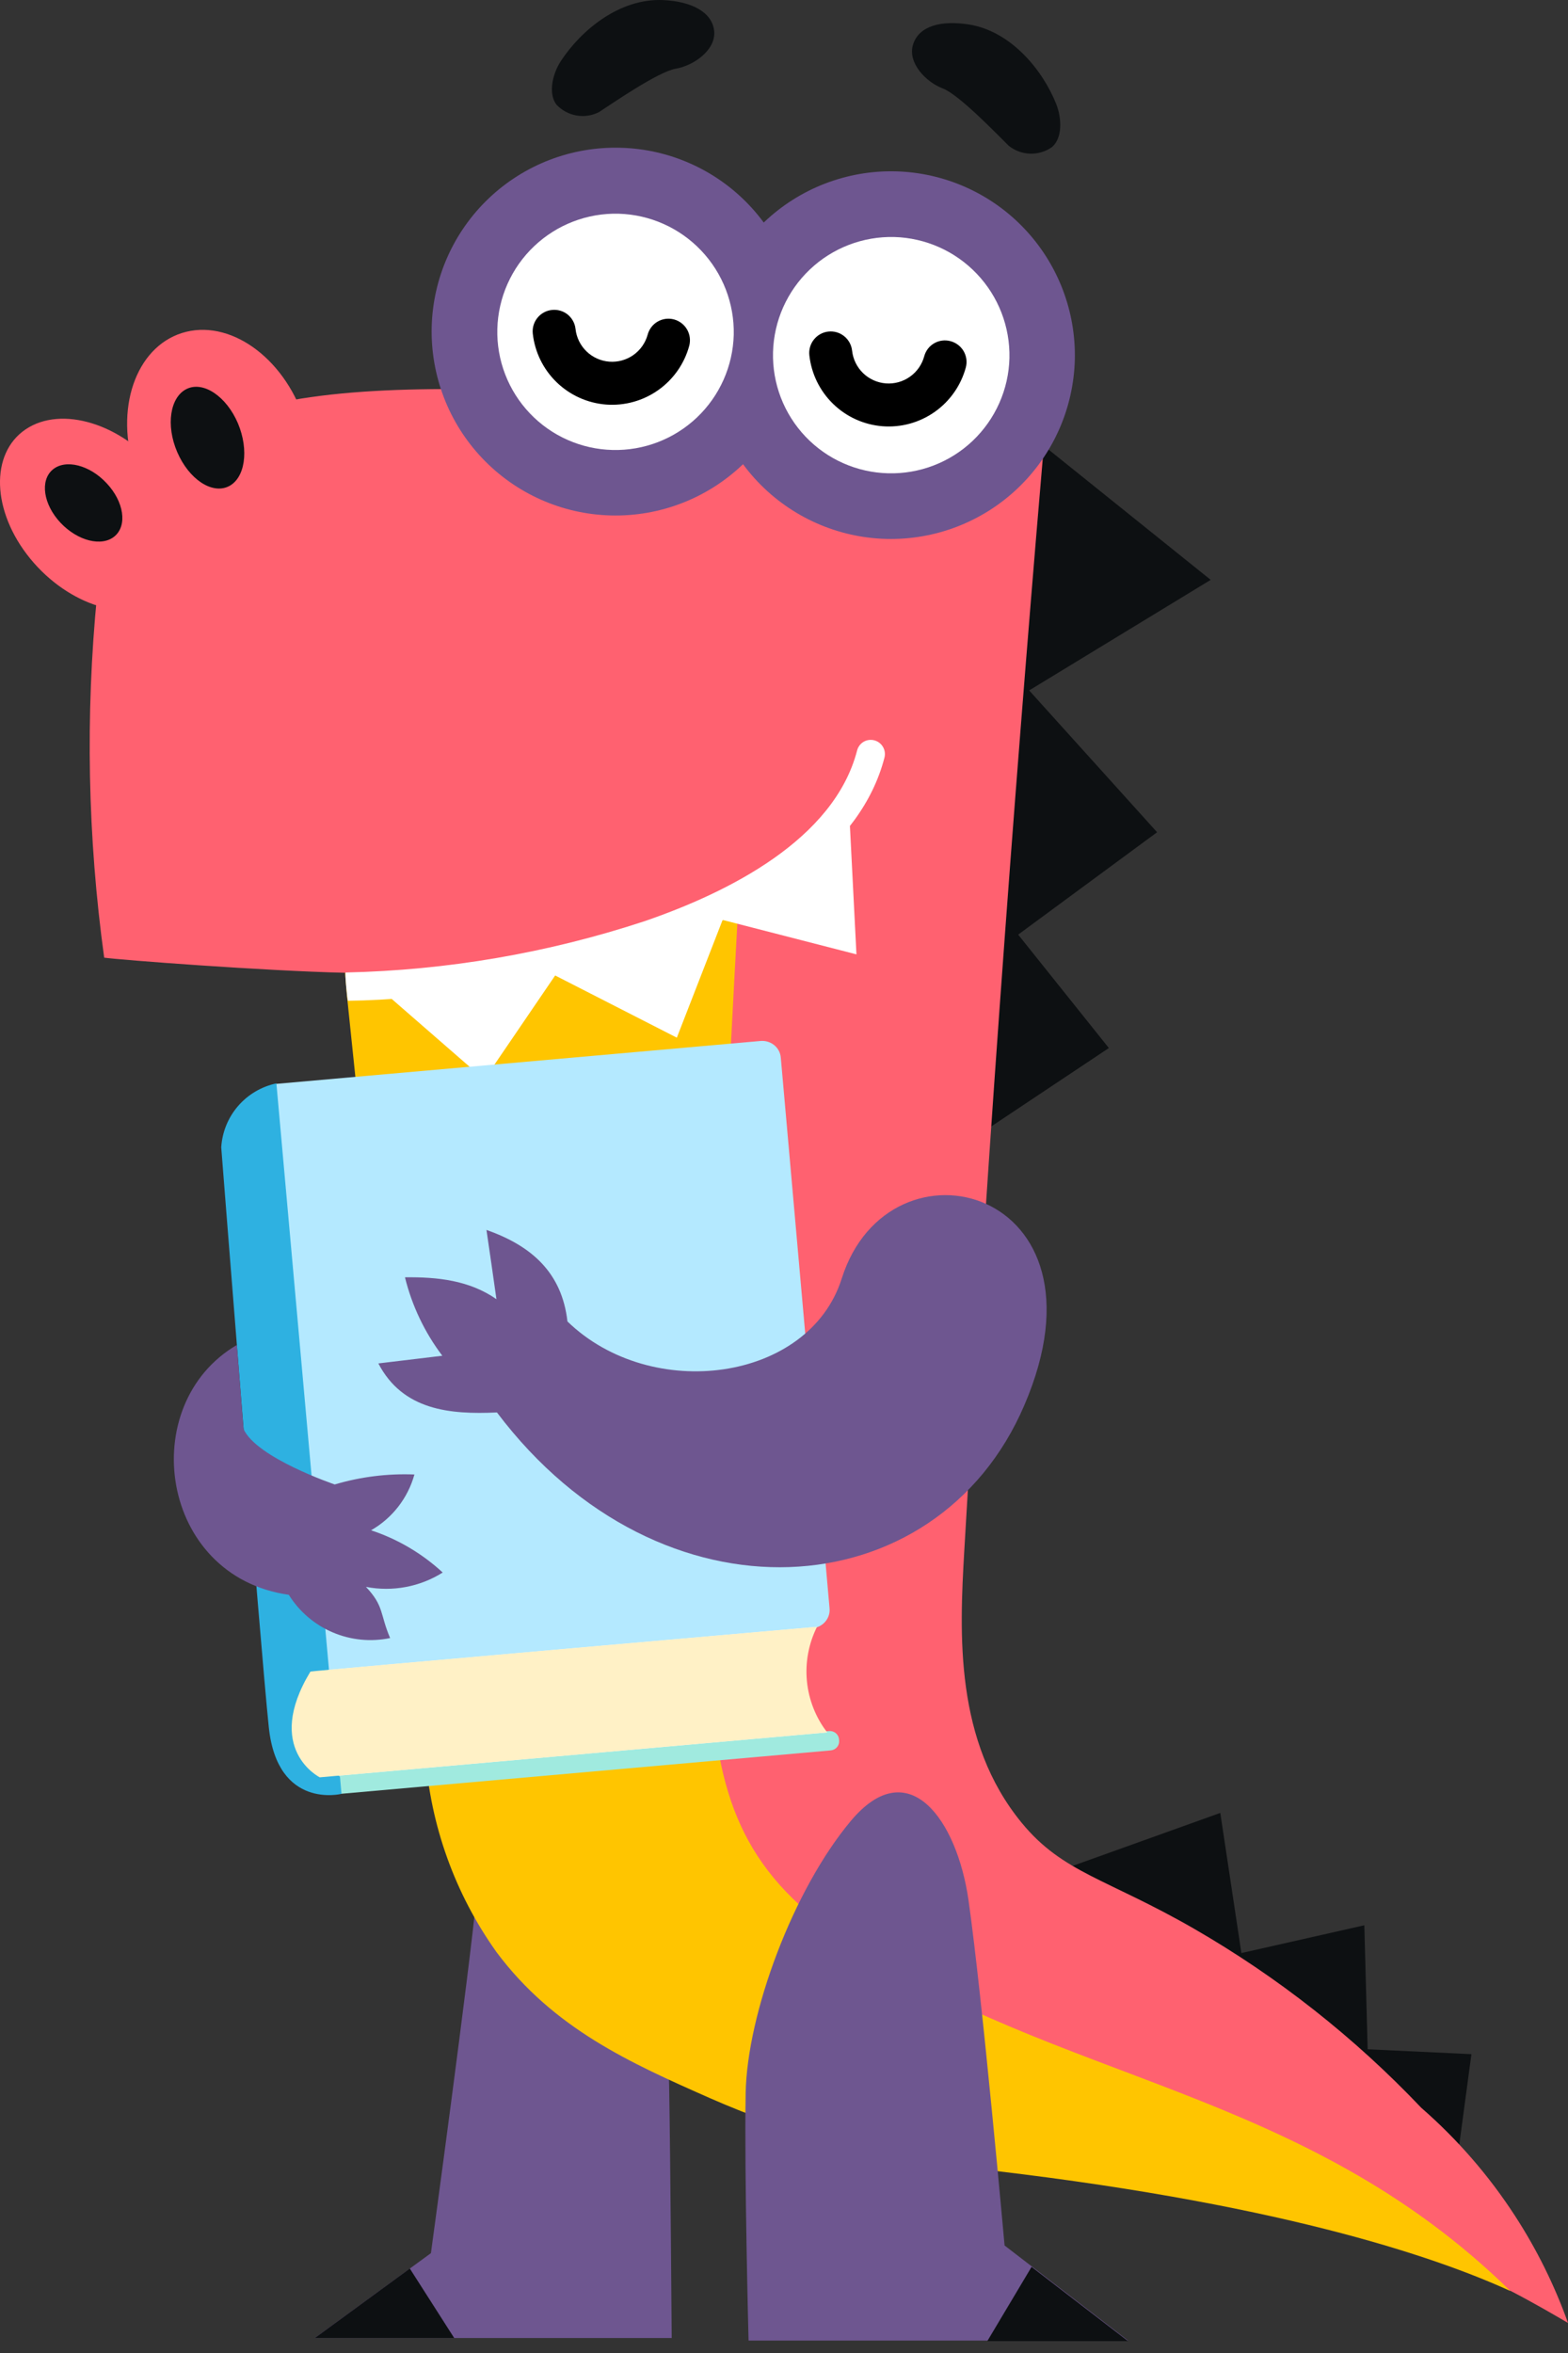
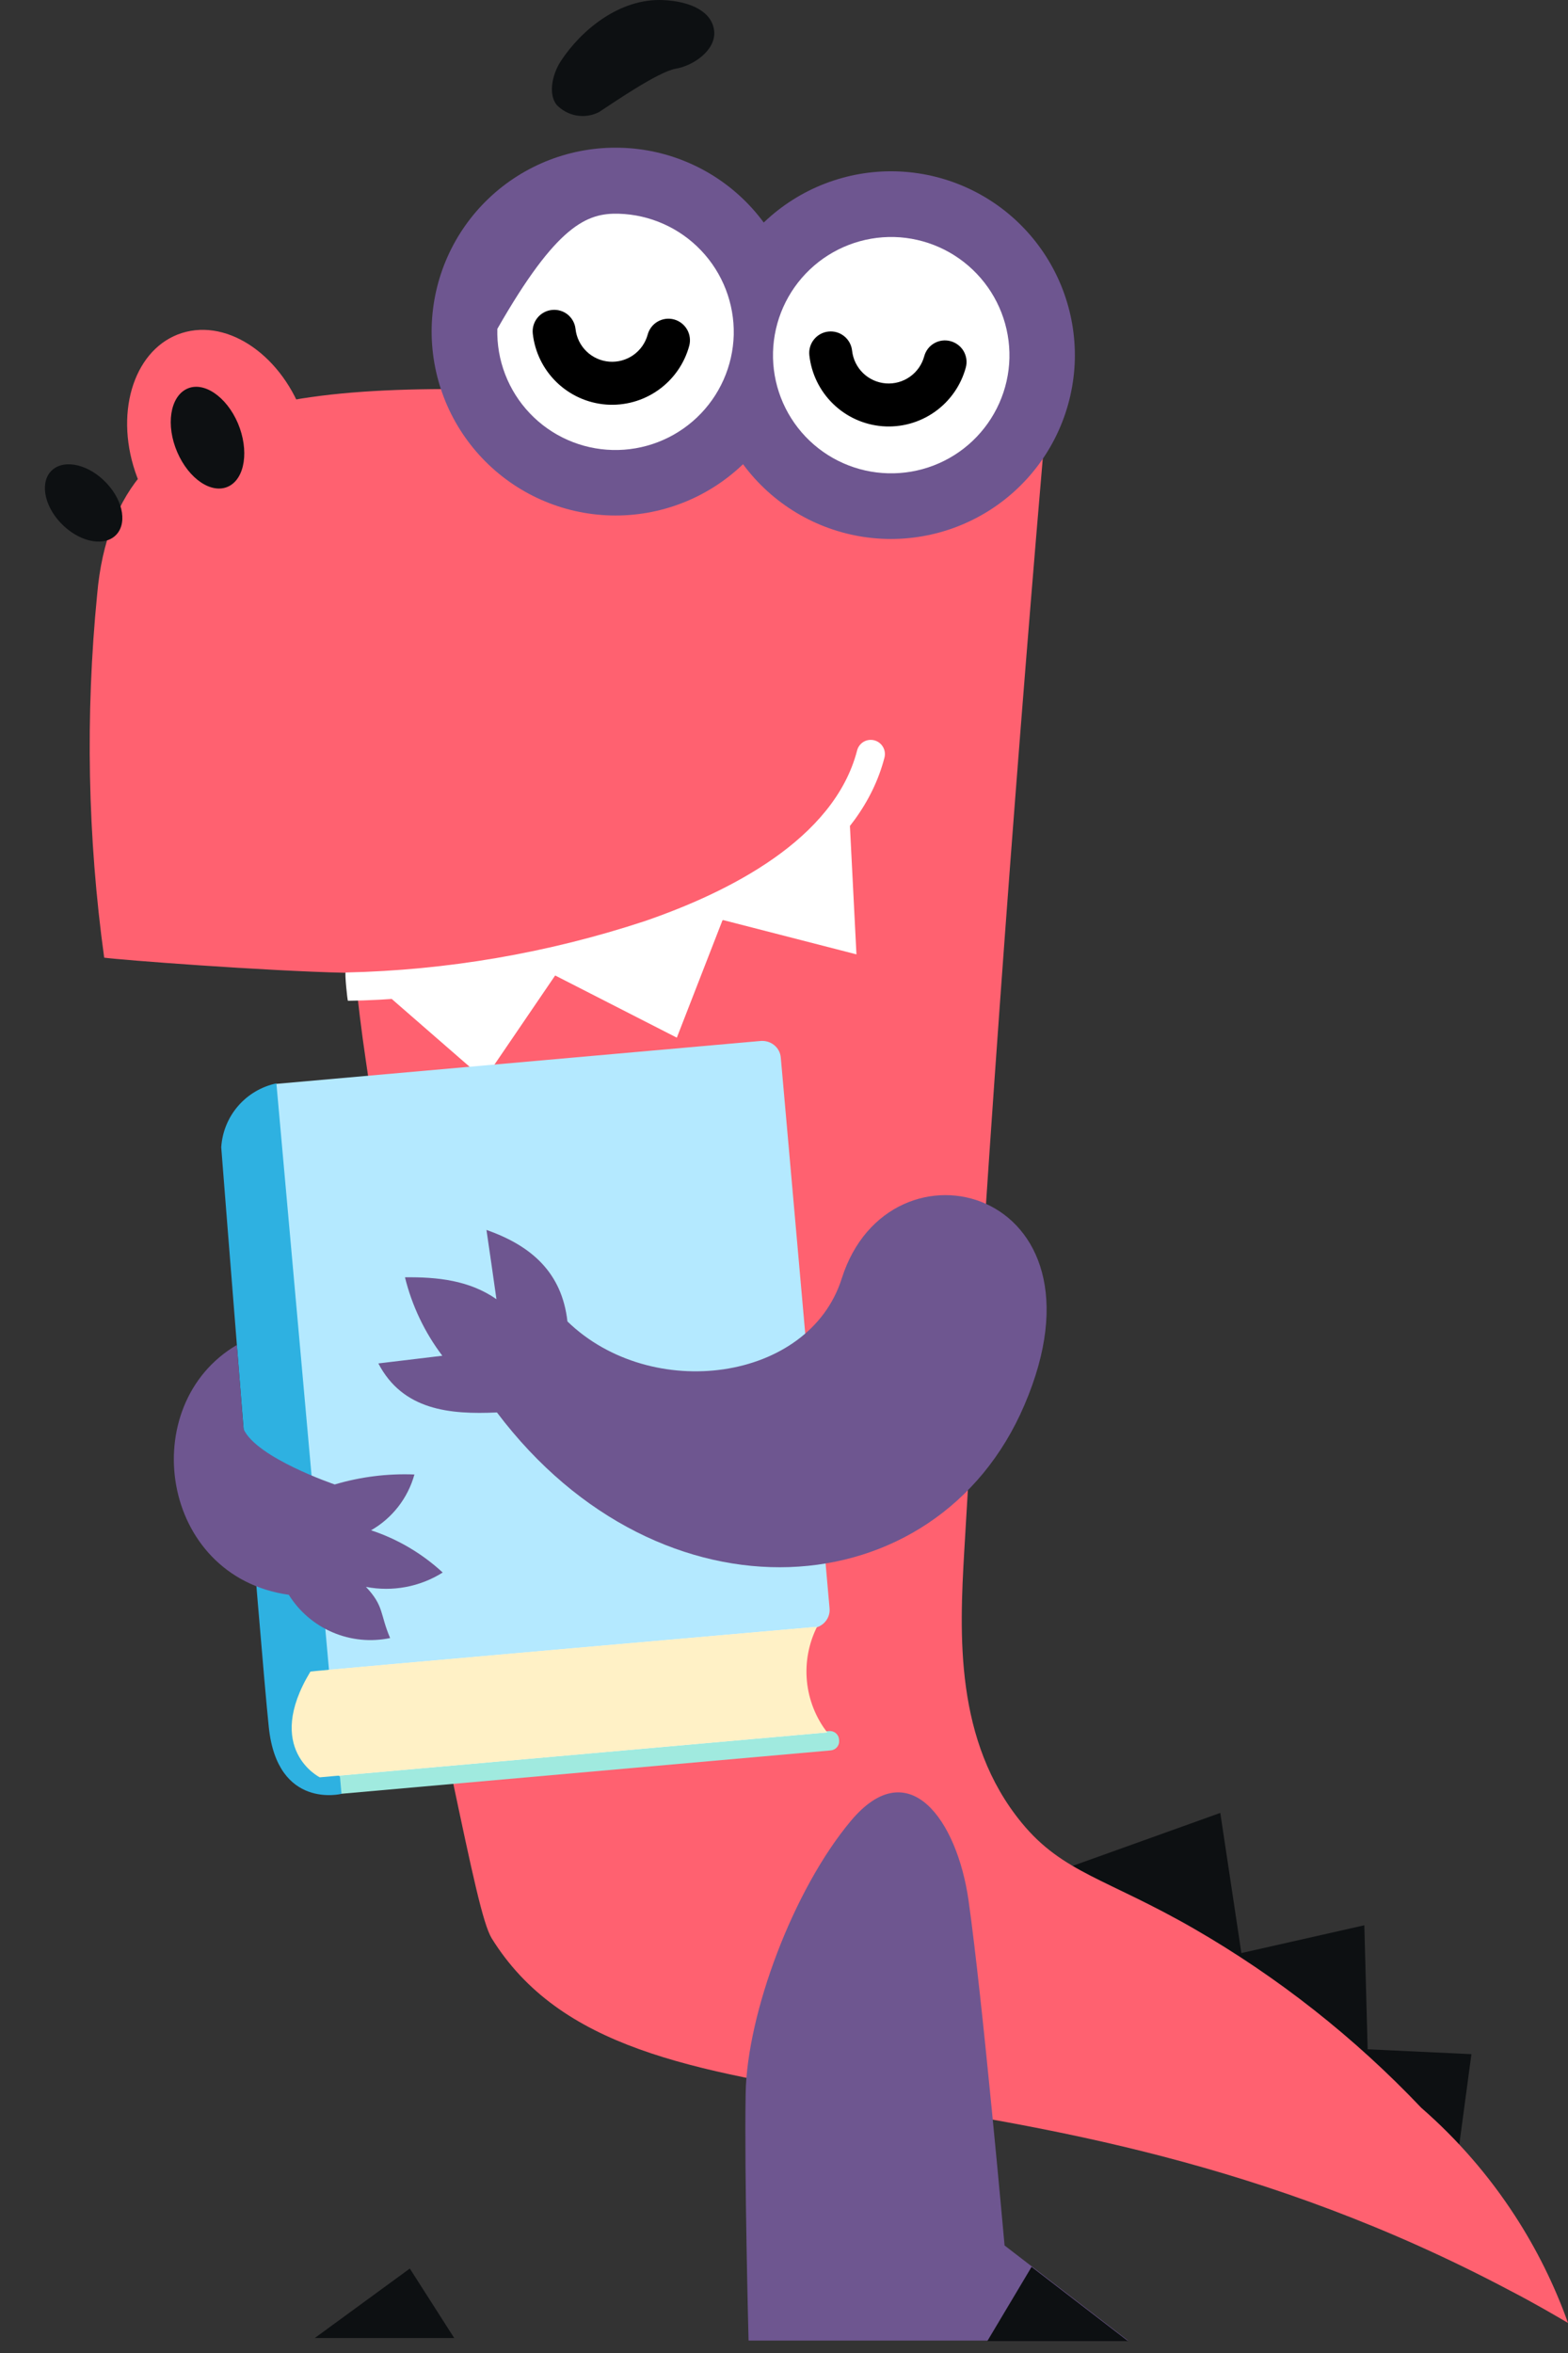
<svg xmlns="http://www.w3.org/2000/svg" width="74" height="111" viewBox="0 0 74 111" fill="none">
  <rect x="0" y="0" width="74" height="111" fill="#333333" stroke="none" />
  <path fill-rule="evenodd" clip-rule="evenodd" d="M50.218 88.166L57.59 85.522L58.586 92.133L64.388 90.823L64.545 96.673L69.442 96.903L68.796 101.715L50.218 88.166Z" fill="#0D1012" />
-   <path fill-rule="evenodd" clip-rule="evenodd" d="M20.337 106.29L14.855 110.293H31.7C31.7 110.293 31.64 101.744 31.579 98.381C31.519 95.018 30.909 91.673 28.367 88.72C25.825 85.768 22.794 86.166 22.48 89.523C22.166 92.88 20.337 106.29 20.337 106.29Z" fill="#6E5690" />
  <path fill-rule="evenodd" clip-rule="evenodd" d="M14.855 110.294H21.436L19.341 107.016L14.855 110.294Z" fill="#0D1012" />
-   <path fill-rule="evenodd" clip-rule="evenodd" d="M48.974 20.797L57.137 27.354L48.57 32.57L54.608 39.26L48.051 44.09L52.331 49.44L45.907 53.72L48.974 20.797Z" fill="#0D1012" />
  <path fill-rule="evenodd" clip-rule="evenodd" d="M16.455 41.7C16.584 44.487 16.854 47.266 17.264 50.026C19.383 63.961 17.898 67.631 21.285 83.631C22.288 88.389 22.795 90.768 23.205 91.438C29.635 101.78 48.044 95.749 71.283 108.066C72.448 108.669 73.396 109.231 74 109.581C73.364 107.803 72.523 106.105 71.494 104.522C70.265 102.628 68.777 100.915 67.075 99.432C63.923 96.111 60.307 93.264 56.34 90.979C52.234 88.618 50.163 88.353 48.225 85.998C45.05 82.14 45.279 77.098 45.508 73.156C46.716 52.398 48.123 34.285 49.373 19.729C49.373 19.729 48.298 19.94 46.535 20.375C42.2 21.443 33.711 23.876 26.792 27.898C23.694 29.673 16.455 41.7 16.455 41.7Z" fill="#FF6170" />
-   <path fill-rule="evenodd" clip-rule="evenodd" d="M16.057 41.929C16.057 41.99 16.105 43.487 16.256 45.492C16.311 46.21 16.359 46.754 16.371 46.941C16.371 46.941 18.514 67.535 20.072 82.744C20.31 86.107 21.472 89.339 23.429 92.084C26.128 95.707 29.781 97.331 33.482 98.967C37.344 100.67 41.442 101.78 45.636 102.258C60.126 103.858 67.709 106.442 71.284 108.078C61.418 98.418 50.001 98.303 39.791 91.469C34.961 88.226 33.814 84.592 33.524 78.934C33.15 71.514 35.1 38.186 35.1 38.186C40.878 36.465 38.07 27.596 26.871 27.886H26.792C20.338 34.449 16.003 40.028 16.057 41.929Z" fill="#FFC500" />
  <path fill-rule="evenodd" clip-rule="evenodd" d="M47.41 105.928L53.236 110.414H35.328C35.328 110.414 35.123 102.523 35.19 98.756C35.256 94.988 37.429 89.15 40.158 85.895C42.888 82.641 45.164 85.859 45.707 89.633C46.371 94.306 47.41 105.928 47.41 105.928Z" fill="#6E5690" />
  <path fill-rule="evenodd" clip-rule="evenodd" d="M53.236 110.439H46.595L48.684 106.938L53.236 110.439Z" fill="#0D1012" />
  <path fill-rule="evenodd" clip-rule="evenodd" d="M4.585 28.042C5.467 17.953 15.067 17.863 29.944 18.648C35.643 18.95 49.228 19.584 49.228 19.584C48.189 27.04 44.899 31.587 43.383 33.923C34.574 47.514 17.035 45.908 16.28 45.89C12.422 45.799 5.714 45.286 4.917 45.177C4.135 39.498 4.023 33.747 4.585 28.042V28.042Z" fill="#FF6170" />
  <path fill-rule="evenodd" clip-rule="evenodd" d="M14.427 19.995C15.296 22.941 14.179 25.779 11.933 26.328C9.687 26.878 7.164 24.933 6.294 21.981C5.425 19.029 6.542 16.203 8.788 15.653C11.034 15.104 13.557 17.048 14.427 19.995Z" fill="#FF6170" />
  <path fill-rule="evenodd" clip-rule="evenodd" d="M11.227 19.965C11.764 21.239 11.565 22.573 10.78 22.948C9.995 23.322 8.915 22.604 8.365 21.329C7.816 20.056 8.027 18.727 8.812 18.347C9.597 17.966 10.684 18.697 11.227 19.965Z" fill="#0D1012" />
-   <path fill-rule="evenodd" clip-rule="evenodd" d="M7.55 22.21C9.361 24.432 9.457 27.161 7.761 28.302C6.064 29.443 3.233 28.568 1.421 26.346C-0.39 24.124 -0.481 21.395 1.21 20.254C2.9 19.113 5.744 19.982 7.55 22.21Z" fill="#FF6170" />
  <path fill-rule="evenodd" clip-rule="evenodd" d="M5.038 22.802C5.847 23.666 6.016 24.782 5.412 25.296C4.808 25.809 3.661 25.519 2.852 24.656C2.043 23.792 1.88 22.669 2.484 22.156C3.088 21.643 4.235 21.933 5.038 22.802Z" fill="#0D1012" />
  <path d="M16.31 45.877C21.101 45.773 25.85 44.959 30.402 43.462C34.387 42.097 39.362 39.598 40.449 35.407C40.47 35.322 40.508 35.241 40.56 35.171C40.613 35.1 40.679 35.04 40.755 34.995C40.831 34.95 40.915 34.921 41.002 34.909C41.09 34.897 41.179 34.902 41.264 34.925C41.435 34.97 41.581 35.081 41.67 35.234C41.76 35.386 41.785 35.568 41.741 35.74C39.531 44.271 23.972 47.115 16.419 47.211C16.389 47.139 16.268 45.943 16.31 45.877Z" fill="white" />
  <path fill-rule="evenodd" clip-rule="evenodd" d="M40.111 38.959L40.419 45.021L34.103 43.397L31.942 48.951L26.2 46.017L22.855 50.926L18.206 46.88L19.897 46.277L28.084 44.834L34.568 42.588L40.111 38.959Z" fill="white" />
  <path d="M39.203 82.574L16.065 84.623L15.984 83.708L39.122 81.66C39.238 81.649 39.353 81.685 39.442 81.757C39.531 81.83 39.587 81.935 39.596 82.048L39.602 82.114C39.611 82.227 39.574 82.338 39.499 82.424C39.424 82.51 39.318 82.564 39.203 82.574V82.574Z" fill="#A0EADF" />
  <path d="M38.346 76.808L15.463 78.835L13.011 51.133L35.893 49.107C36.127 49.087 36.358 49.157 36.537 49.302C36.717 49.448 36.828 49.657 36.848 49.883L39.151 75.882C39.169 76.108 39.094 76.332 38.944 76.505C38.793 76.679 38.578 76.788 38.346 76.808V76.808Z" fill="#B4E9FF" />
  <path d="M38.486 76.75C38.486 76.75 36.735 79.044 39.036 81.725L15.09 83.844C15.09 83.844 12.277 82.075 14.649 78.857C14.668 78.833 38.486 76.75 38.486 76.75Z" fill="#F8FBFD" />
  <path d="M15.525 78.76C15.525 78.76 12.573 81.392 16.044 83.814L16.117 84.623C16.117 84.623 13.098 85.383 12.687 81.489C12.277 77.595 10.441 54.126 10.441 54.126C10.485 53.408 10.763 52.723 11.233 52.178C11.703 51.633 12.339 51.257 13.044 51.107L15.525 78.76Z" fill="#2EB1E1" />
  <path d="M38.559 76.742C38.559 76.742 14.668 78.825 14.65 78.855C12.428 82.52 15.091 83.843 15.091 83.843L39.036 81.723C38.497 81.022 38.166 80.182 38.081 79.301C37.997 78.42 38.163 77.533 38.559 76.742Z" fill="#FFF1C6" />
  <path fill-rule="evenodd" clip-rule="evenodd" d="M39.724 60.315C38.179 65.188 30.74 66.178 26.78 62.338C26.52 60.044 25.095 58.77 22.958 58.021C23.121 59.108 23.272 60.195 23.429 61.288C22.149 60.394 20.633 60.237 19.112 60.255C19.442 61.596 20.042 62.855 20.875 63.956L17.856 64.318C19.009 66.528 21.225 66.734 23.453 66.631C31.199 76.895 44.222 75.935 48.346 66.281C52.754 56.017 41.97 53.221 39.724 60.315Z" fill="#6E5690" />
  <path fill-rule="evenodd" clip-rule="evenodd" d="M11.178 63.447L11.492 67.408C12.096 68.772 15.797 70.028 15.797 70.028C17.016 69.666 18.287 69.507 19.558 69.557C19.25 70.671 18.514 71.617 17.512 72.19C18.768 72.604 19.921 73.284 20.893 74.182C19.815 74.86 18.52 75.101 17.27 74.859C18.133 75.77 17.922 76.126 18.411 77.273C17.501 77.464 16.554 77.37 15.699 77.005C14.844 76.64 14.121 76.022 13.629 75.233C7.519 74.369 6.384 66.255 11.178 63.447Z" fill="#6E5690" />
-   <path fill-rule="evenodd" clip-rule="evenodd" d="M49.85 4.913C50.109 5.577 50.151 6.513 49.644 6.941C49.344 7.152 48.983 7.26 48.617 7.249C48.25 7.238 47.897 7.109 47.61 6.881C47.127 6.41 45.273 4.466 44.488 4.17C43.703 3.874 42.816 2.963 43.093 2.093C43.371 1.224 44.404 0.946 45.738 1.157C47.706 1.477 49.204 3.289 49.85 4.913Z" fill="#0D1012" />
  <path fill-rule="evenodd" clip-rule="evenodd" d="M26.466 2.884C26.073 3.488 25.862 4.411 26.261 4.937C26.512 5.205 26.845 5.385 27.207 5.448C27.57 5.511 27.943 5.455 28.271 5.287C28.839 4.919 31.061 3.379 31.894 3.24C32.727 3.101 33.789 2.365 33.705 1.471C33.62 0.577 32.648 0.064 31.29 0.004C29.249 -0.087 27.432 1.411 26.466 2.884Z" fill="#0D1012" />
  <path fill-rule="evenodd" clip-rule="evenodd" d="M50.725 16.97C50.665 19.271 49.694 21.454 48.025 23.039C46.356 24.624 44.126 25.481 41.825 25.423C39.527 25.363 37.346 24.393 35.761 22.727C34.176 21.061 33.318 18.834 33.373 16.535C33.434 14.235 34.406 12.053 36.074 10.469C37.743 8.884 39.972 8.026 42.272 8.083C44.571 8.143 46.752 9.112 48.336 10.778C49.921 12.445 50.78 14.671 50.725 16.97V16.97Z" fill="#6E5690" />
  <path fill-rule="evenodd" clip-rule="evenodd" d="M37.732 15.863C37.672 18.165 36.7 20.349 35.029 21.934C33.359 23.519 31.128 24.376 28.826 24.316C26.526 24.256 24.344 23.286 22.76 21.618C21.175 19.951 20.317 17.722 20.373 15.422C20.402 14.283 20.655 13.16 21.118 12.119C21.581 11.077 22.245 10.137 23.072 9.352C23.898 8.567 24.871 7.953 25.935 7.544C26.999 7.135 28.133 6.94 29.273 6.97C30.412 6.998 31.535 7.25 32.577 7.713C33.619 8.175 34.559 8.838 35.345 9.664C36.13 10.49 36.745 11.462 37.155 12.526C37.565 13.59 37.761 14.724 37.732 15.863Z" fill="#6E5690" />
-   <path fill-rule="evenodd" clip-rule="evenodd" d="M34.628 15.793C34.589 17.273 33.964 18.676 32.89 19.695C31.817 20.713 30.384 21.265 28.904 21.227C28.172 21.209 27.451 21.047 26.782 20.75C26.113 20.454 25.509 20.028 25.004 19.497C24.499 18.967 24.104 18.342 23.841 17.659C23.578 16.976 23.452 16.248 23.471 15.516C23.51 14.037 24.135 12.633 25.208 11.615C26.281 10.596 27.715 10.044 29.194 10.082C30.671 10.123 32.071 10.747 33.089 11.817C34.107 12.887 34.661 14.317 34.628 15.793V15.793Z" fill="white" />
+   <path fill-rule="evenodd" clip-rule="evenodd" d="M34.628 15.793C34.589 17.273 33.964 18.676 32.89 19.695C31.817 20.713 30.384 21.265 28.904 21.227C28.172 21.209 27.451 21.047 26.782 20.75C26.113 20.454 25.509 20.028 25.004 19.497C24.499 18.967 24.104 18.342 23.841 17.659C23.578 16.976 23.452 16.248 23.471 15.516C26.281 10.596 27.715 10.044 29.194 10.082C30.671 10.123 32.071 10.747 33.089 11.817C34.107 12.887 34.661 14.317 34.628 15.793V15.793Z" fill="white" />
  <path fill-rule="evenodd" clip-rule="evenodd" d="M47.639 16.893C47.621 17.626 47.458 18.348 47.16 19.017C46.862 19.687 46.435 20.291 45.904 20.796C45.372 21.301 44.746 21.696 44.062 21.958C43.378 22.221 42.648 22.346 41.916 22.327C41.184 22.309 40.463 22.147 39.793 21.85C39.124 21.553 38.52 21.128 38.015 20.597C37.511 20.067 37.115 19.442 36.852 18.759C36.589 18.076 36.463 17.347 36.482 16.615C36.521 15.136 37.146 13.733 38.219 12.714C39.293 11.695 40.726 11.144 42.206 11.181C43.682 11.223 45.082 11.846 46.1 12.917C47.119 13.987 47.672 15.416 47.639 16.893V16.893Z" fill="white" />
  <path d="M45.58 17.337C45.35 18.184 44.831 18.924 44.114 19.43C43.396 19.936 42.525 20.176 41.65 20.108C40.774 20.039 39.95 19.667 39.32 19.055C38.689 18.443 38.292 17.631 38.196 16.758C38.167 16.49 38.246 16.222 38.415 16.013C38.584 15.803 38.828 15.669 39.096 15.641C39.363 15.612 39.631 15.69 39.84 15.859C40.05 16.028 40.184 16.273 40.213 16.54C40.257 16.943 40.44 17.318 40.731 17.601C41.022 17.883 41.403 18.055 41.807 18.086C42.211 18.117 42.612 18.006 42.943 17.772C43.274 17.538 43.512 17.197 43.618 16.806C43.652 16.678 43.712 16.558 43.792 16.452C43.873 16.347 43.974 16.259 44.089 16.193C44.204 16.127 44.331 16.084 44.462 16.067C44.594 16.05 44.728 16.059 44.856 16.093C44.985 16.127 45.107 16.186 45.213 16.267C45.32 16.348 45.41 16.449 45.477 16.564C45.544 16.68 45.588 16.808 45.606 16.941C45.624 17.073 45.615 17.208 45.58 17.337Z" fill="black" />
  <path d="M32.528 16.312C32.298 17.159 31.779 17.899 31.061 18.405C30.344 18.911 29.473 19.151 28.598 19.084C27.723 19.015 26.899 18.643 26.269 18.032C25.639 17.422 25.241 16.611 25.144 15.739C25.115 15.471 25.194 15.203 25.363 14.994C25.531 14.784 25.776 14.651 26.044 14.622C26.176 14.607 26.31 14.618 26.437 14.655C26.565 14.691 26.684 14.753 26.788 14.836C26.892 14.919 26.978 15.022 27.042 15.139C27.106 15.255 27.146 15.383 27.161 15.515C27.204 15.918 27.388 16.293 27.679 16.576C27.97 16.858 28.351 17.03 28.755 17.061C29.158 17.092 29.559 16.982 29.889 16.75C30.22 16.517 30.459 16.177 30.566 15.787C30.6 15.658 30.66 15.537 30.741 15.431C30.822 15.325 30.923 15.236 31.039 15.17C31.154 15.103 31.282 15.06 31.414 15.042C31.546 15.025 31.681 15.034 31.81 15.069C32.069 15.139 32.29 15.31 32.425 15.543C32.559 15.775 32.597 16.052 32.528 16.312Z" fill="black" />
</svg>